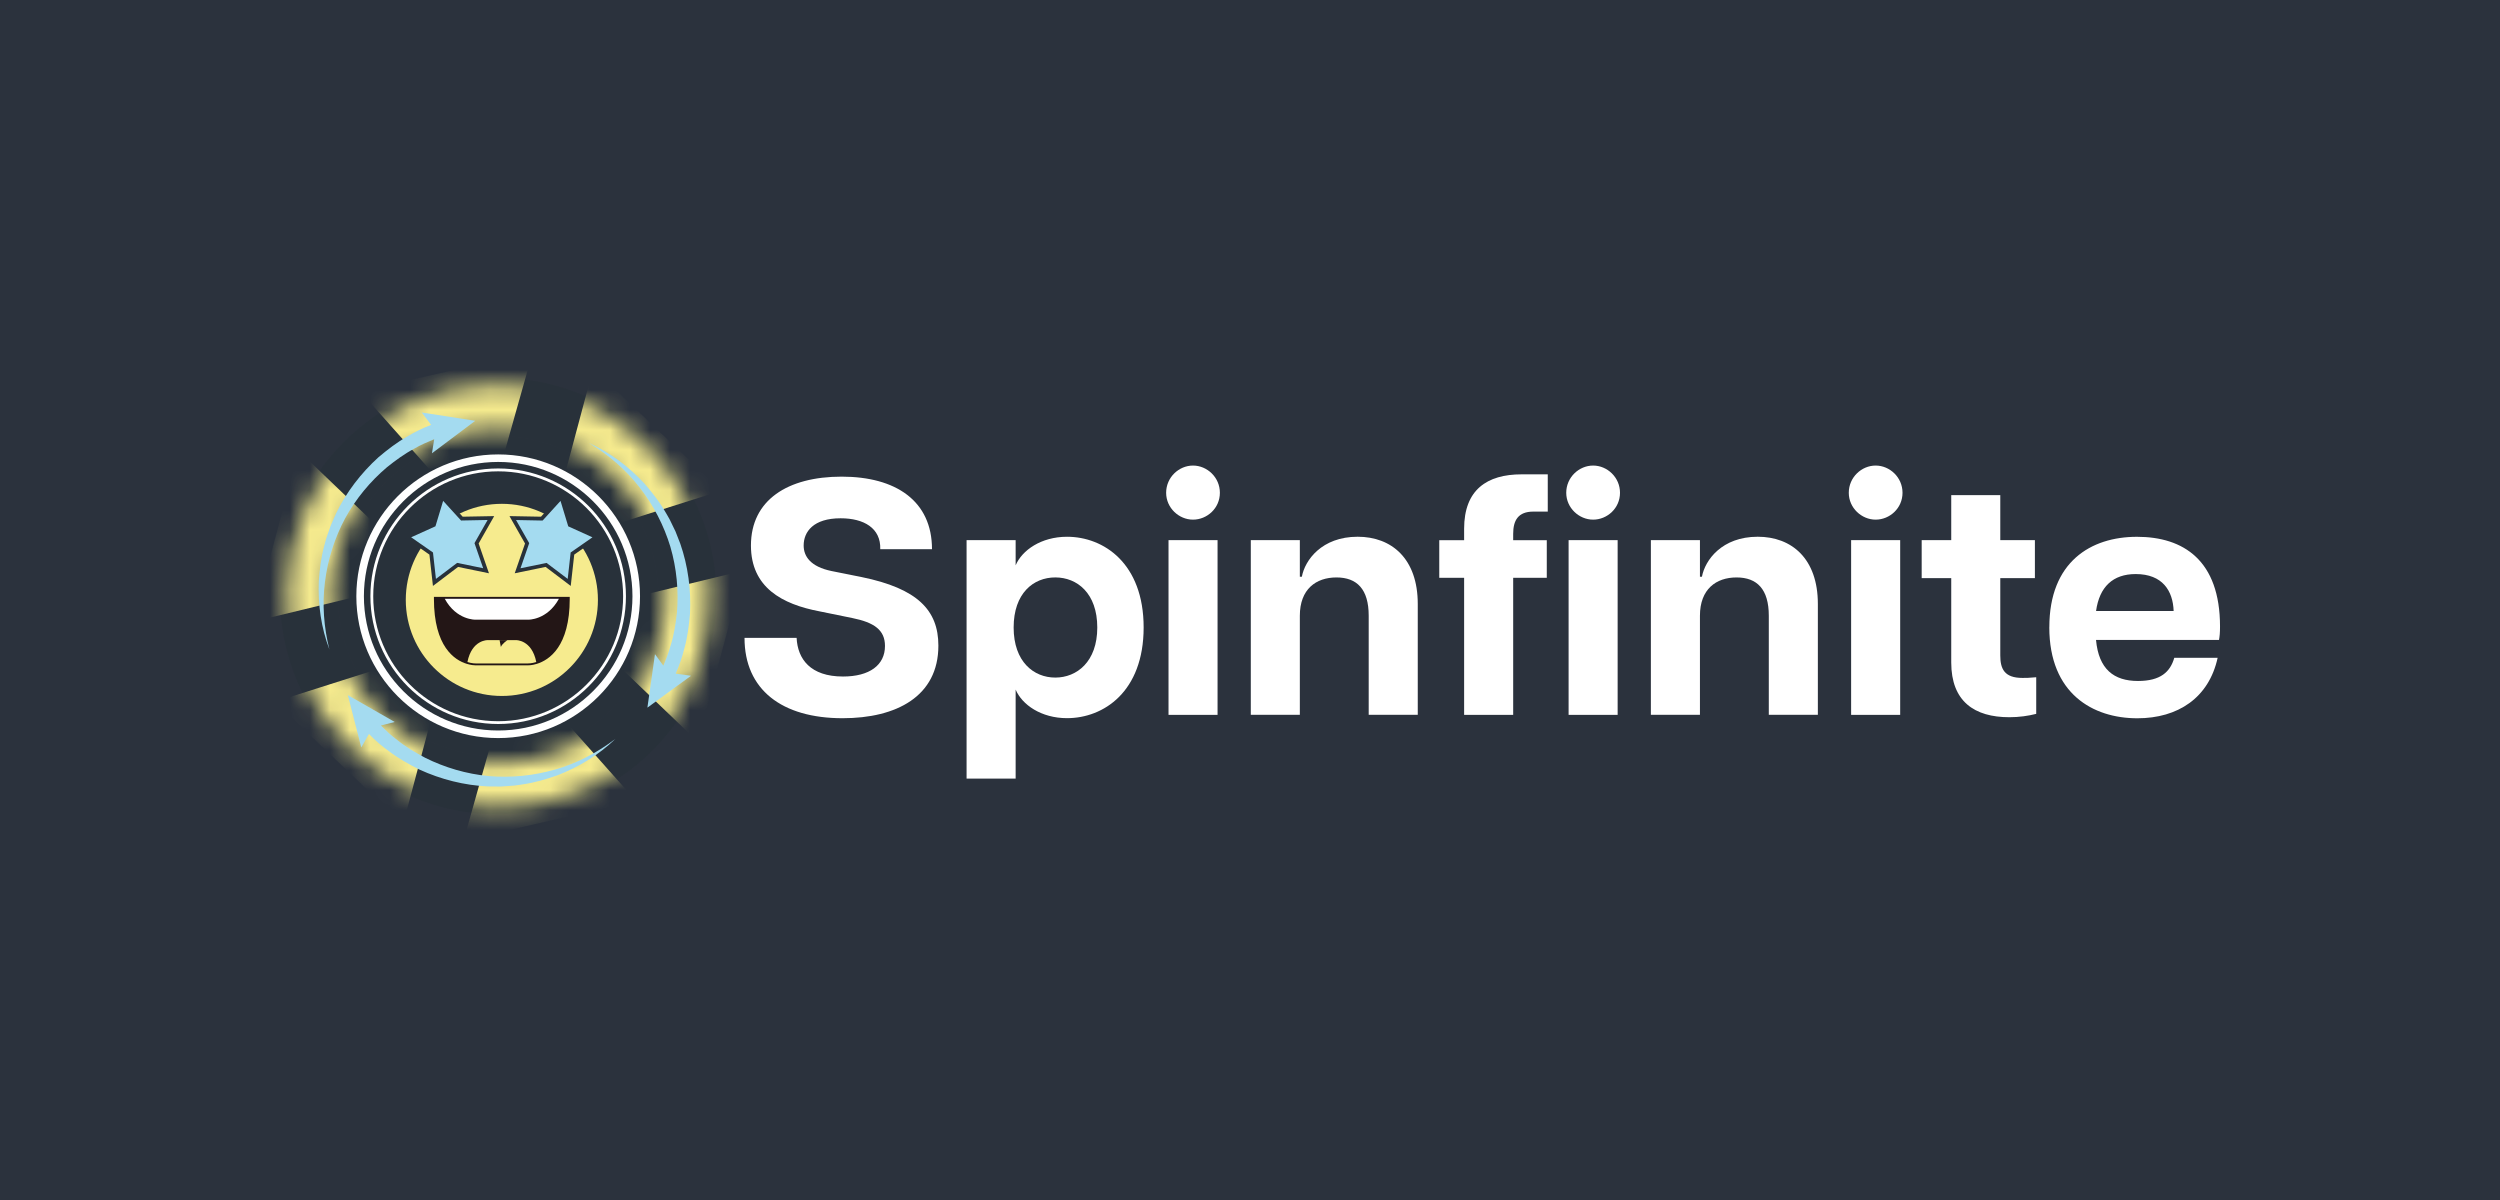
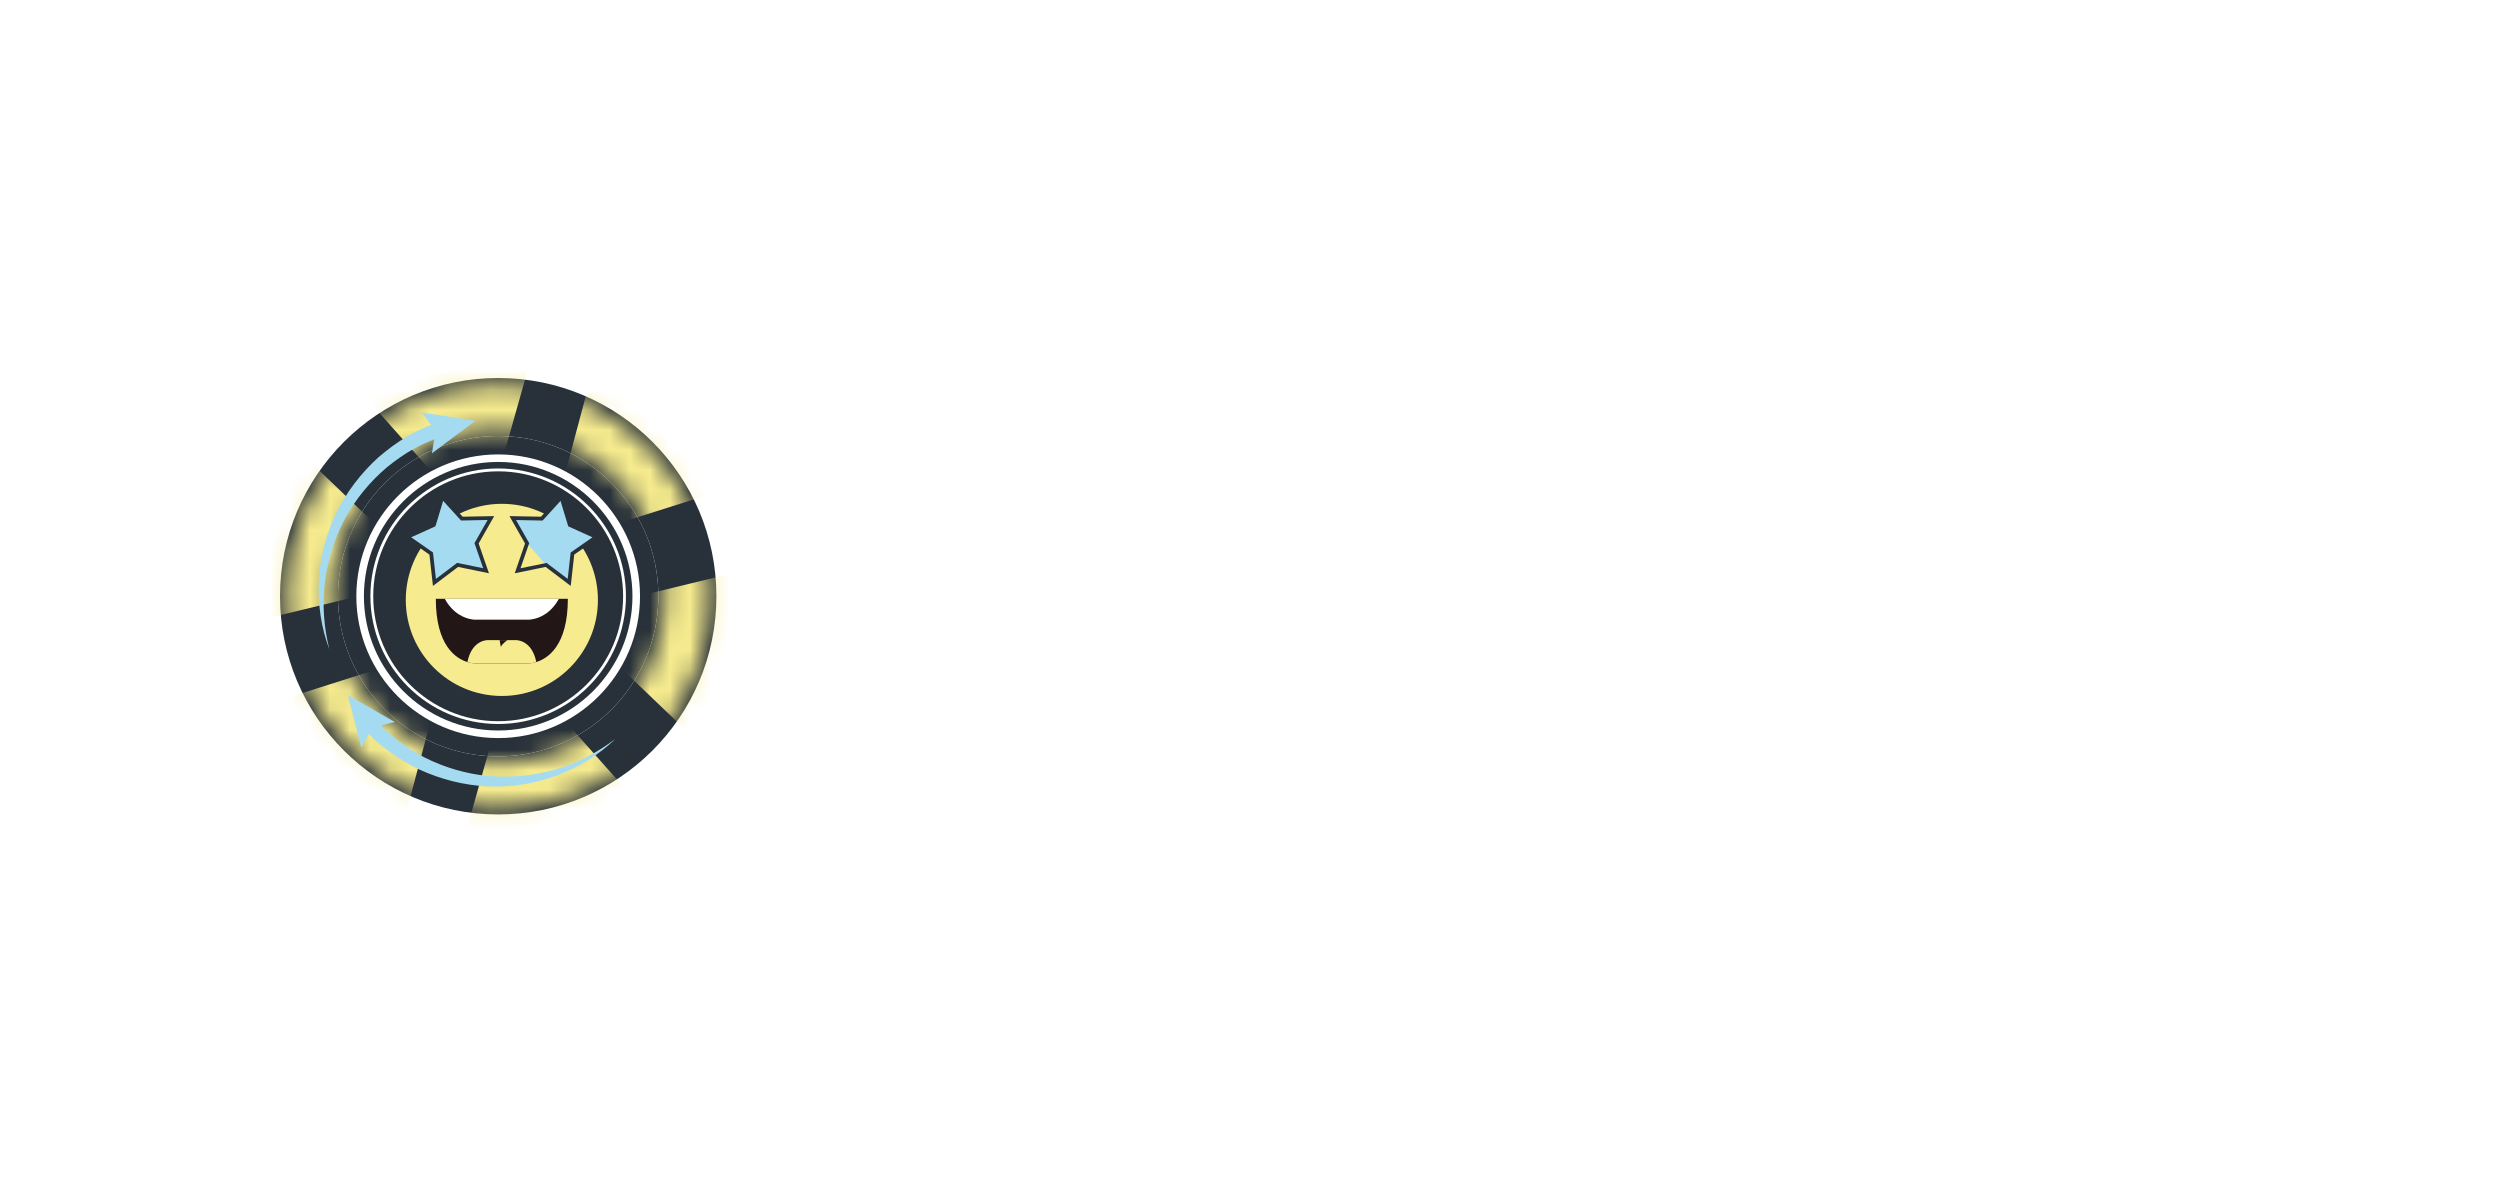
<svg xmlns="http://www.w3.org/2000/svg" width="125" height="60" viewBox="0 0 125 60" fill="none">
-   <rect width="125" height="60" fill="#2B323D" />
  <path d="M32.919 29.811C32.919 34.235 29.334 37.821 24.909 37.821C20.483 37.821 16.898 34.235 16.898 29.811C16.898 25.387 20.485 21.801 24.909 21.801C29.332 21.801 32.919 25.387 32.919 29.811Z" fill="#28313A" />
  <path d="M24.909 18.9C18.885 18.9 14 23.785 14 29.811C14 35.837 18.885 40.722 24.909 40.722C30.933 40.722 35.82 35.837 35.82 29.811C35.82 23.785 30.935 18.9 24.909 18.9ZM24.909 37.821C20.485 37.821 16.899 34.235 16.899 29.811C16.899 25.387 20.485 21.801 24.909 21.801C29.332 21.801 32.919 25.387 32.919 29.811C32.919 34.235 29.334 37.821 24.909 37.821Z" fill="#28313A" />
  <path d="M24.909 36.2C21.386 36.2 18.52 33.334 18.52 29.812C18.52 26.289 21.386 23.423 24.909 23.423C28.431 23.423 31.297 26.289 31.297 29.812C31.297 33.334 28.431 36.2 24.909 36.2ZM24.909 23.567C21.464 23.567 18.662 26.369 18.662 29.814C18.662 33.258 21.464 36.061 24.909 36.061C28.354 36.061 31.156 33.258 31.156 29.814C31.156 26.369 28.354 23.567 24.909 23.567Z" fill="white" />
  <path d="M25.093 34.798C27.746 34.798 29.896 32.648 29.896 29.995C29.896 27.342 27.746 25.191 25.093 25.191C22.44 25.191 20.289 27.342 20.289 29.995C20.289 32.648 22.44 34.798 25.093 34.798Z" fill="#F6EB8E" />
  <path d="M24.909 36.904C20.997 36.904 17.817 33.722 17.817 29.812C17.817 25.903 20.999 22.721 24.909 22.721C28.819 22.721 32.001 25.903 32.001 29.812C32.001 33.722 28.819 36.904 24.909 36.904ZM24.909 23.097C21.207 23.097 18.195 26.109 18.195 29.811C18.195 33.512 21.207 36.525 24.909 36.525C28.611 36.525 31.623 33.512 31.623 29.811C31.623 26.109 28.611 23.097 24.909 23.097Z" fill="white" />
  <path d="M28.393 29.939C28.393 32.272 27.399 32.922 26.813 33.102C26.569 33.177 26.398 33.172 26.398 33.172H23.784C23.784 33.172 23.612 33.177 23.37 33.102C22.786 32.924 21.791 32.274 21.791 29.939H28.393Z" fill="#231616" />
-   <path d="M23.774 33.267C23.733 33.267 23.565 33.261 23.342 33.193C22.727 33.006 21.696 32.335 21.696 29.939V29.845H28.487V29.939C28.487 32.331 27.455 33.004 26.841 33.193C26.586 33.273 26.403 33.267 26.395 33.267H23.786C23.786 33.267 23.782 33.267 23.776 33.267H23.774ZM21.885 30.034C21.911 32.229 22.839 32.842 23.396 33.012C23.619 33.082 23.778 33.078 23.78 33.078H26.395C26.395 33.078 26.56 33.082 26.783 33.012C27.34 32.842 28.27 32.226 28.294 30.034H21.883H21.885Z" fill="#231616" />
  <path d="M26.814 33.102C26.57 33.178 26.398 33.172 26.398 33.172H23.784C23.784 33.172 23.613 33.178 23.371 33.102C23.594 31.978 24.387 32.006 24.387 32.006H25.797C25.797 32.006 26.591 31.978 26.814 33.102Z" fill="#F6EB8E" />
  <path d="M27.945 29.94C27.356 31.019 26.398 30.985 26.398 30.985H23.784C23.784 30.985 22.826 31.019 22.238 29.94H27.945Z" fill="white" />
  <path d="M23.095 25.932L22.116 24.858L21.693 26.247L20.37 26.846L21.561 27.678L21.723 29.121L22.881 28.247L24.304 28.539L23.828 27.166L24.546 25.903L23.095 25.932Z" fill="#A4DBF0" />
  <path d="M21.647 29.297L21.471 27.73L20.179 26.829L21.615 26.179L22.072 24.671L23.134 25.835L24.71 25.805L23.932 27.175L24.448 28.664L22.904 28.346L21.647 29.297ZM20.559 26.865L21.649 27.624L21.797 28.945L22.857 28.144L24.159 28.412L23.724 27.156L24.381 25.999L23.053 26.026L22.157 25.043L21.772 26.315L20.561 26.863L20.559 26.865Z" fill="#28313A" />
-   <path d="M28.489 26.247L28.068 24.858L27.089 25.932L25.636 25.903L26.354 27.166L25.878 28.539L27.301 28.247L28.461 29.121L28.622 27.678L29.814 26.846L28.489 26.247Z" fill="#A4DBF0" />
+   <path d="M28.489 26.247L28.068 24.858L27.089 25.932L25.636 25.903L26.354 27.166L27.301 28.247L28.461 29.121L28.622 27.678L29.814 26.846L28.489 26.247Z" fill="#A4DBF0" />
  <path d="M28.537 29.297L27.28 28.346L25.736 28.664L26.252 27.175L25.473 25.805L27.049 25.835L28.111 24.671L28.569 26.179L30.005 26.829L28.712 27.73L28.537 29.297ZM27.325 28.144L28.385 28.945L28.533 27.624L29.623 26.865L28.412 26.317L28.026 25.045L27.131 26.028L25.802 26.001L26.46 27.158L26.025 28.414L27.327 28.146L27.325 28.144Z" fill="#28313A" />
  <mask id="mask0_769_9769" style="mask-type:luminance" maskUnits="userSpaceOnUse" x="14" y="19" width="22" height="22">
    <path d="M24.909 19.227C19.064 19.227 14.327 23.966 14.327 29.81C14.327 35.655 19.066 40.394 24.909 40.394C30.751 40.394 35.492 35.655 35.492 29.81C35.492 23.966 30.753 19.227 24.909 19.227ZM24.909 38.157C20.3 38.157 16.562 34.419 16.562 29.81C16.562 25.202 20.3 21.464 24.909 21.464C29.517 21.464 33.255 25.202 33.255 29.81C33.255 34.419 29.519 38.157 24.909 38.157Z" fill="white" />
  </mask>
  <g mask="url(#mask0_769_9769)">
    <path d="M22.329 18.583L22.328 18.585L18.015 19.575L21.451 23.439L23.342 23.003H23.344L25.238 22.568L26.642 17.593L22.329 18.583Z" fill="#F6EB8E" />
    <path d="M27.488 41.035H27.49L31.802 40.045L28.367 36.181L26.475 36.615L26.474 36.617L24.58 37.052L23.178 42.027L27.488 41.035Z" fill="#F6EB8E" />
    <path d="M32.861 21.477V21.476L29.66 18.422L28.325 23.414L29.73 24.756V24.758L31.136 26.099L36.062 24.533L32.861 21.477Z" fill="#F6EB8E" />
    <path d="M16.954 38.142H16.956L20.155 41.198L21.491 36.204L20.087 34.864L20.086 34.862L18.68 33.52L13.753 35.087L16.954 38.142Z" fill="#F6EB8E" />
    <path d="M36.031 32.804L36.033 32.802L37.182 28.529L32.159 29.748L31.652 31.623V31.625L31.148 33.501L34.882 37.076L36.031 32.804Z" fill="#F6EB8E" />
    <path d="M13.786 26.815L13.784 26.817L12.635 31.09L17.66 29.871L18.164 27.996V27.995L18.669 26.118L14.935 22.543L13.786 26.815Z" fill="#F6EB8E" />
  </g>
  <path d="M23.756 21.039L21.088 20.625L21.555 21.243C21.145 21.4 20.746 21.593 20.372 21.821C19.852 22.112 19.38 22.479 18.926 22.86C18.048 23.658 17.313 24.614 16.801 25.676L16.623 26.08L16.534 26.283L16.462 26.49L16.317 26.906C16.273 27.046 16.241 27.19 16.202 27.331C16.049 27.898 15.982 28.482 15.939 29.064C15.893 30.228 16.06 31.398 16.47 32.471C16.19 31.358 16.105 30.209 16.249 29.091C16.389 27.972 16.734 26.891 17.26 25.912C17.794 24.937 18.511 24.07 19.354 23.357C19.784 23.015 20.23 22.685 20.718 22.43C21.035 22.242 21.372 22.101 21.71 21.961L21.598 22.664L23.758 21.043L23.756 21.039Z" fill="#A4DBF0" />
-   <path d="M33.537 32.25C33.445 32.606 33.309 32.946 33.167 33.282L32.749 32.708L32.37 35.382L34.55 33.788L33.785 33.681C33.964 33.278 34.108 32.863 34.214 32.435C34.376 31.861 34.45 31.27 34.501 30.678C34.56 29.493 34.401 28.297 34.014 27.184L33.853 26.772L33.772 26.566L33.675 26.368L33.483 25.971C33.414 25.841 33.335 25.716 33.263 25.589C32.971 25.081 32.604 24.62 32.224 24.18C31.432 23.326 30.488 22.615 29.439 22.146C30.423 22.736 31.296 23.488 31.986 24.38C32.678 25.268 33.197 26.279 33.52 27.343C33.832 28.411 33.938 29.531 33.847 30.629C33.785 31.177 33.704 31.723 33.539 32.25H33.537Z" fill="#A4DBF0" />
  <path d="M27.751 38.477C26.668 38.79 25.538 38.898 24.43 38.803C23.323 38.698 22.244 38.38 21.258 37.889C20.772 37.628 20.294 37.35 19.867 37.003C19.57 36.785 19.306 36.532 19.045 36.275L19.735 36.099L17.392 34.756L18.064 37.371L18.448 36.7C18.754 37.016 19.088 37.305 19.446 37.56C19.918 37.923 20.442 38.212 20.971 38.478C22.05 38.972 23.219 39.268 24.396 39.321L24.839 39.325H25.06L25.281 39.31L25.721 39.278C25.867 39.263 26.012 39.236 26.158 39.215C26.74 39.132 27.303 38.962 27.853 38.773C28.939 38.356 29.948 37.74 30.774 36.94C29.863 37.636 28.839 38.169 27.754 38.478L27.751 38.477Z" fill="#A4DBF0" />
  <path d="M25.372 32.007C25.372 32.007 25.115 32.171 25.043 32.347L24.979 32.007H25.374H25.372Z" fill="#231616" />
-   <path d="M37.227 31.895H39.831C39.882 32.953 40.521 33.826 42.15 33.826C43.477 33.826 44.249 33.256 44.249 32.298C44.249 31.491 43.696 31.122 42.62 30.903L40.975 30.567C39.11 30.213 37.547 29.374 37.547 27.275C37.547 25.007 39.378 23.832 42.082 23.832C44.786 23.832 46.6 25.041 46.6 27.46H44.013C44.047 26.402 43.189 25.914 42.031 25.914C40.67 25.914 40.183 26.587 40.183 27.275C40.183 27.812 40.519 28.333 41.577 28.552L43.089 28.855C45.861 29.425 46.919 30.5 46.919 32.282C46.919 34.818 44.82 35.911 42.131 35.911C39.091 35.911 37.226 34.482 37.226 31.895H37.227Z" fill="white" />
  <path d="M48.329 27.006H50.782V28.267C51.101 27.511 52.059 26.838 53.352 26.838C55.183 26.838 57.182 28.164 57.182 31.373C57.182 34.582 55.183 35.908 53.352 35.908C52.058 35.908 51.101 35.235 50.782 34.48V38.931H48.329V27.004V27.006ZM54.864 31.375C54.864 29.661 53.856 28.871 52.764 28.871C51.672 28.871 50.682 29.661 50.682 31.375C50.682 33.089 51.689 33.879 52.764 33.879C53.84 33.879 54.864 33.089 54.864 31.375Z" fill="white" />
-   <path d="M58.307 24.639C58.307 23.866 58.945 23.278 59.65 23.278C60.355 23.278 60.994 23.866 60.994 24.639C60.994 25.412 60.355 25.982 59.65 25.982C58.945 25.982 58.307 25.395 58.307 24.639ZM58.426 27.007H60.878V35.742H58.426V27.007Z" fill="white" />
  <path d="M66.823 28.872C65.799 28.872 64.992 29.46 64.992 30.786V35.741H62.54V27.005H64.992V28.836H65.093C65.244 28.012 66.085 26.837 67.882 26.837C69.579 26.837 70.888 27.929 70.888 30.197V35.741H68.435V30.786C68.435 29.46 67.848 28.872 66.823 28.872Z" fill="white" />
  <path d="M76.079 23.715H77.388V25.58H76.666C75.91 25.58 75.659 26.016 75.659 26.689V27.009H77.339V28.89H75.659V35.744H73.206V28.89H71.963V27.009H73.206V26.438C73.206 24.49 74.348 23.717 76.079 23.717V23.715Z" fill="white" />
  <path d="M78.312 24.639C78.312 23.866 78.951 23.278 79.656 23.278C80.361 23.278 81 23.866 81 24.639C81 25.412 80.361 25.982 79.656 25.982C78.951 25.982 78.312 25.395 78.312 24.639ZM78.43 27.007H80.882V35.742H78.43V27.007Z" fill="white" />
  <path d="M86.828 28.872C85.804 28.872 84.997 29.46 84.997 30.786V35.741H82.544V27.005H84.997V28.836H85.097C85.249 28.012 86.089 26.837 87.886 26.837C89.583 26.837 90.893 27.929 90.893 30.197V35.741H88.44V30.786C88.44 29.46 87.852 28.872 86.828 28.872Z" fill="white" />
  <path d="M92.439 24.639C92.439 23.866 93.078 23.278 93.782 23.278C94.487 23.278 95.126 23.866 95.126 24.639C95.126 25.412 94.487 25.982 93.782 25.982C93.078 25.982 92.439 25.395 92.439 24.639ZM92.556 27.007H95.009V35.742H92.556V27.007Z" fill="white" />
  <path d="M97.562 33.121V28.905H96.084V27.006H97.562V24.756H100.014V27.006H101.745V28.905H100.014V32.77C100.014 33.443 100.217 33.896 101.124 33.896C101.309 33.896 101.46 33.896 101.811 33.862V35.693C101.426 35.793 100.955 35.861 100.468 35.861C98.72 35.861 97.562 35.071 97.562 33.123V33.121Z" fill="white" />
  <path d="M102.467 31.358C102.467 28.098 104.533 26.84 106.851 26.84C109.17 26.84 111.001 28.015 111.001 31.326C111.001 31.645 110.984 31.813 110.95 31.998H104.801C104.935 33.459 105.691 34.049 106.9 34.049C108.027 34.049 108.512 33.595 108.714 32.89H110.882C110.445 34.89 108.9 35.914 106.866 35.914C104.65 35.914 102.465 34.688 102.465 31.362L102.467 31.358ZM108.682 30.551C108.648 29.544 108.129 28.703 106.785 28.703C105.644 28.703 104.971 29.342 104.803 30.551H108.684H108.682Z" fill="white" />
</svg>